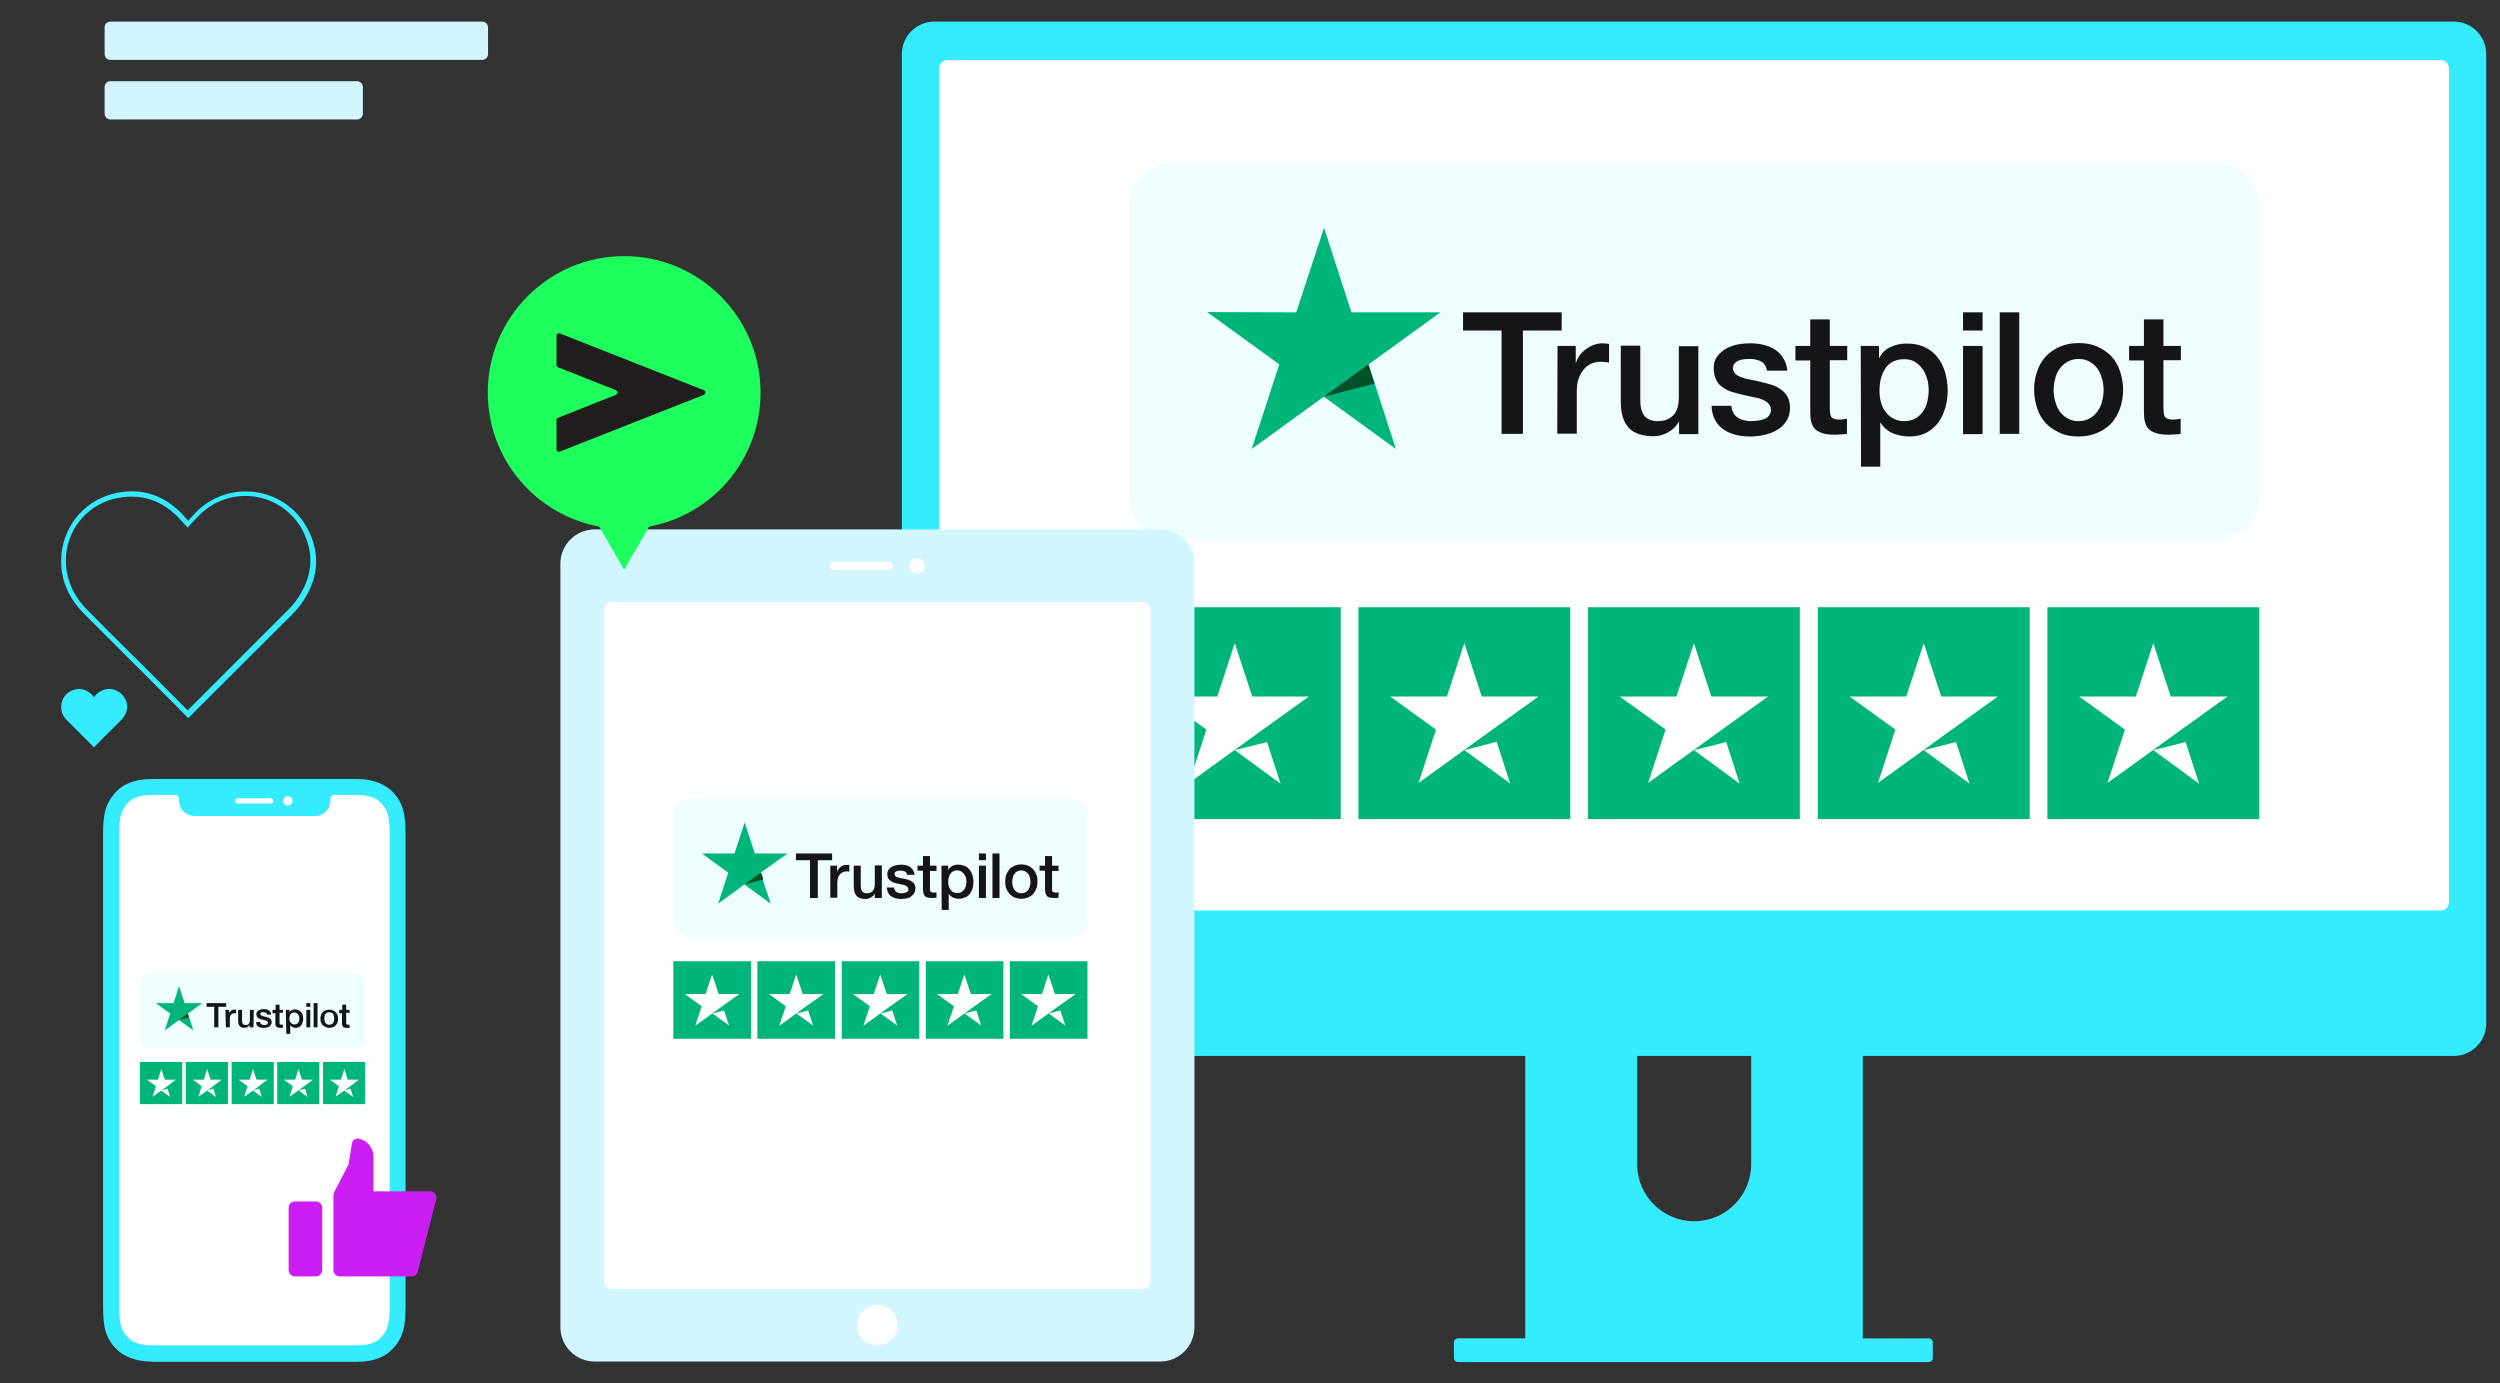
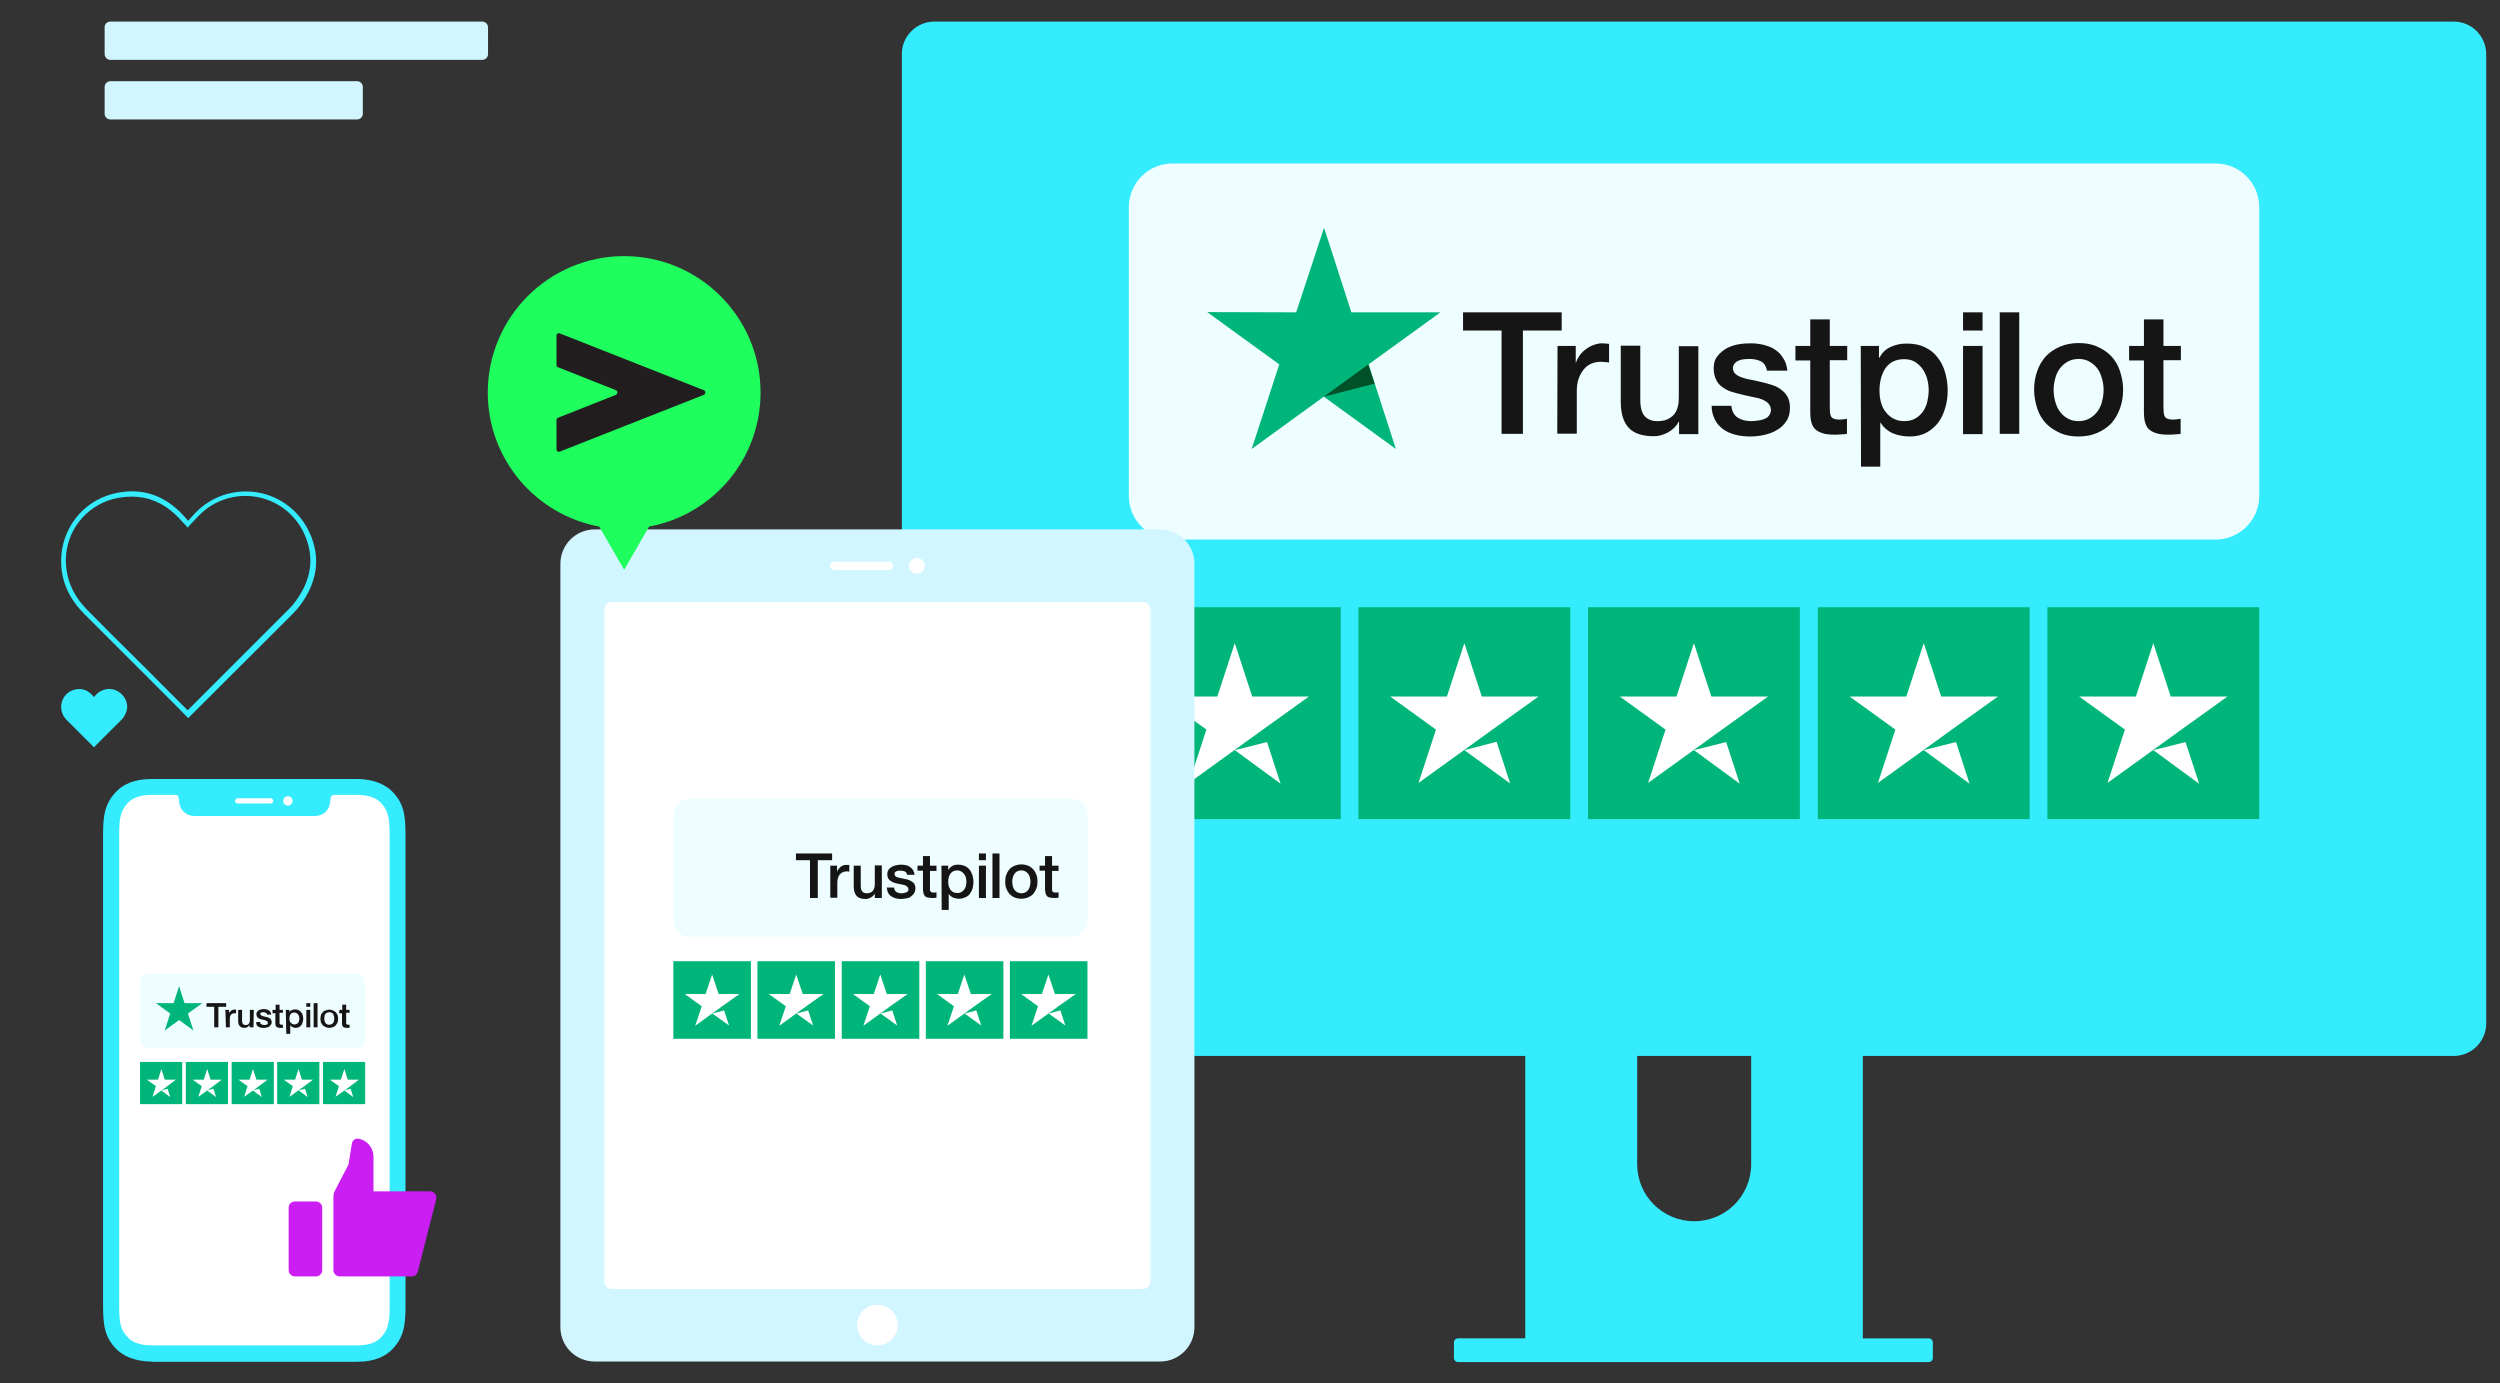
<svg xmlns="http://www.w3.org/2000/svg" version="1.1" id="Layer_1" x="0px" y="0px" viewBox="0 0 960.5 531.4" style="enable-background:new 0 0 960.5 531.4;" xml:space="preserve">
  <rect x="0" y="0" width="960.5" height="531.4" fill="#333333" stroke="none" />
  <style type="text/css">
	.st0{fill:#35ECFF;}
	.st1{fill:#FFFFFF;}
	.st2{fill:#EEFDFF;}
	.st3{fill:#161515;}
	.st4{fill:#00B57A;}
	.st5{fill:#005128;}
	.st6{fill:#D2F6FF;}
	.st7{fill:none;}
	.st8{fill:#1EFE5D;}
	.st9{fill:#221E1F;}
	.st10{fill:#CB1EF3;}
</style>
  <g>
    <g id="Layer_2_00000142174327691621831410000009841156258947265418_">
      <g id="Layer_16">
        <path class="st0" d="M942.7,8.3H359c-6.9,0-12.5,5.6-12.5,12.4v372.5c0,6.9,5.6,12.5,12.5,12.5h227v108.5h-25.8     c-0.9,0-1.6,0.7-1.6,1.6v5.9c0,0.9,0.7,1.6,1.6,1.6H741c0.9,0,1.6-0.7,1.6-1.6v-5.9c0-0.9-0.7-1.6-1.6-1.6h-25.3V405.7h227     c6.9,0,12.5-5.6,12.5-12.5V20.7C955.1,13.8,949.6,8.3,942.7,8.3L942.7,8.3z M672.8,447.3c0,12.1-9.8,21.9-21.9,21.9     s-21.9-9.8-21.9-21.9v-41.6h43.8L672.8,447.3L672.8,447.3z" />
-         <path class="st1" d="M363.9,23.1h573.9c1.7,0,3.1,1.4,3.1,3.1v320.5c0,1.7-1.4,3.1-3.1,3.1H363.9c-1.7,0-3.1-1.4-3.1-3.1V26.2     C360.8,24.5,362.2,23.1,363.9,23.1z" />
        <path class="st0" d="M58.3,523.1c-7.1,0-11.1-2.5-13.3-4.5c-4.6-4.5-5.4-9-5.4-16.8V320.6c0-7.7,0.8-12.2,5.4-16.8     c2.1-2.1,6.1-4.5,13.2-4.5h78.9c7.1,0,11.1,2.5,13.3,4.5c4.6,4.5,5.4,9,5.4,16.8v181.3c0,7.7-0.8,12.2-5.4,16.8     c-2.1,2.1-6.1,4.5-13.2,4.5H58.3z" />
        <g id="Layer_16_00000073690327113447442720000006276516276150274178_">
          <path class="st2" d="M450.5,62.8h400.7c9.3,0,16.8,7.5,16.8,16.8v110.9c0,9.3-7.5,16.8-16.8,16.8H450.5      c-9.3,0-16.8-7.5-16.8-16.8V79.6C433.7,70.3,441.2,62.8,450.5,62.8z" />
          <path class="st3" d="M562.1,120H600v7h-14.9v39.7h-8.2v-39.7h-14.8L562.1,120L562.1,120z M598.4,132.9h7v6.5h0.1      c0.2-0.9,0.7-1.8,1.3-2.7c0.6-0.9,1.4-1.7,2.3-2.4c0.9-0.7,1.9-1.3,3-1.7c1.1-0.4,2.2-0.7,3.3-0.7c0.9,0,1.5,0.1,1.8,0.1      c0.3,0.1,0.7,0.1,1,0.1v7.2c-0.5-0.1-1.1-0.2-1.6-0.2c-0.5,0-1.1-0.1-1.6-0.1c-1.2,0-2.4,0.2-3.6,0.7c-1.1,0.5-2.1,1.2-2.9,2.2      c-0.8,1-1.5,2.2-2,3.6c-0.5,1.4-0.7,3.1-0.7,5v16.1h-7.5L598.4,132.9L598.4,132.9z M652.5,166.8h-7.4V162H645      c-0.9,1.7-2.3,3.1-4.1,4.1c-1.8,1-3.7,1.5-5.5,1.5c-4.4,0-7.7-1.1-9.7-3.3c-2-2.2-3-5.5-3-10v-21.5h7.5v20.8      c0,3,0.6,5.1,1.7,6.3c1.1,1.2,2.7,1.9,4.8,1.9c1.5,0,2.9-0.2,3.9-0.7c1.1-0.5,1.9-1.1,2.6-1.9c0.7-0.8,1.1-1.8,1.4-2.9      s0.4-2.4,0.4-3.7v-19.6h7.5L652.5,166.8L652.5,166.8L652.5,166.8z M665.2,155.9c0.2,2.2,1.1,3.7,2.5,4.6      c1.4,0.9,3.2,1.3,5.2,1.3c0.7,0,1.5-0.1,2.4-0.2c0.9-0.1,1.7-0.3,2.5-0.6c0.8-0.3,1.4-0.7,1.9-1.4s0.7-1.4,0.7-2.3      c-0.1-0.9-0.4-1.7-1.1-2.4s-1.5-1.1-2.5-1.5c-1-0.4-2.2-0.7-3.5-0.9s-2.6-0.6-4-0.9c-1.4-0.3-2.7-0.7-4.1-1.1      c-1.3-0.4-2.4-1-3.5-1.8c-1-0.7-1.9-1.7-2.4-2.9c-0.6-1.2-0.9-2.6-0.9-4.3c0-1.9,0.4-3.4,1.4-4.6c0.9-1.2,2.1-2.2,3.4-3      c1.4-0.7,2.9-1.3,4.6-1.6c1.7-0.3,3.3-0.4,4.8-0.4c1.7,0,3.4,0.2,5,0.6c1.5,0.4,3.1,0.9,4.3,1.8c1.3,0.8,2.4,1.9,3.2,3.3      c0.9,1.3,1.4,2.9,1.6,4.8h-7.8c-0.4-1.8-1.2-3-2.4-3.6c-1.3-0.6-2.7-0.9-4.4-0.9c-0.5,0-1.2,0.1-1.9,0.1      c-0.7,0.1-1.4,0.2-2.1,0.5c-0.6,0.2-1.2,0.6-1.6,1.1c-0.4,0.4-0.7,1.1-0.7,1.8c0,0.9,0.3,1.6,0.9,2.2c0.6,0.6,1.4,1,2.5,1.4      c1,0.4,2.2,0.7,3.5,0.9s2.7,0.6,4.1,0.9c1.4,0.3,2.7,0.7,4,1.1c1.3,0.4,2.5,1,3.5,1.8c1,0.7,1.9,1.7,2.5,2.8s0.9,2.6,0.9,4.2      c0,2-0.4,3.7-1.4,5.1c-0.9,1.4-2.1,2.6-3.6,3.4c-1.4,0.9-3.1,1.5-4.9,1.9c-1.8,0.4-3.6,0.6-5.3,0.6c-2.1,0-4.1-0.2-5.9-0.7      c-1.8-0.5-3.4-1.2-4.7-2.2c-1.3-1-2.4-2.2-3.1-3.7c-0.7-1.4-1.2-3.2-1.2-5.2L665.2,155.9L665.2,155.9L665.2,155.9L665.2,155.9z       M689.8,132.9h5.7v-10.2h7.5v10.2h6.7v5.5H703v18.1c0,0.8,0.1,1.4,0.1,2.1c0.1,0.6,0.2,1.1,0.4,1.4c0.2,0.4,0.6,0.7,1.1,0.9      c0.5,0.2,1.1,0.3,2,0.3c0.5,0,1.1,0,1.5-0.1c0.5-0.1,1.1-0.1,1.5-0.2v5.8c-0.8,0.1-1.6,0.2-2.4,0.2c-0.8,0.1-1.5,0.1-2.4,0.1      c-2,0-3.6-0.2-4.7-0.6c-1.2-0.4-2.1-0.9-2.8-1.6c-0.7-0.7-1.1-1.6-1.4-2.7c-0.3-1.1-0.4-2.4-0.4-3.7v-19.9h-5.7v-5.7V132.9      L689.8,132.9z M714.9,132.9h7v4.6h0.1c1.1-2,2.5-3.4,4.4-4.2c1.9-0.9,3.9-1.3,6.1-1.3c2.7,0,5,0.4,7,1.4c2,0.9,3.6,2.2,4.9,3.9      c1.3,1.6,2.3,3.6,2.9,5.7c0.6,2.2,1,4.5,1,7c0,2.4-0.3,4.5-0.9,6.6c-0.6,2.1-1.5,4.1-2.7,5.7c-1.2,1.6-2.7,2.9-4.5,3.9      c-1.9,1-4,1.5-6.5,1.5c-1.1,0-2.2-0.1-3.3-0.3c-1.1-0.2-2.1-0.5-3.1-0.9s-1.9-1-2.7-1.7c-0.9-0.7-1.5-1.5-2.1-2.4h-0.1v16.9H715      L714.9,132.9L714.9,132.9L714.9,132.9z M741,149.9c0-1.5-0.2-3-0.6-4.4c-0.4-1.4-1-2.7-1.8-3.8s-1.8-2-2.9-2.7      c-1.2-0.7-2.6-1-4.1-1c-3.1,0-5.5,1.1-7.1,3.3c-1.5,2.2-2.4,5.1-2.4,8.7c0,1.7,0.2,3.3,0.6,4.7c0.4,1.4,1,2.7,1.9,3.7      c0.8,1.1,1.8,1.9,3,2.5c1.2,0.6,2.5,0.9,4.1,0.9c1.7,0,3.1-0.4,4.3-1.1c1.2-0.7,2.1-1.6,2.9-2.7c0.7-1.1,1.3-2.4,1.6-3.8      C740.8,152.8,741,151.4,741,149.9L741,149.9z M754.2,120h7.5v7h-7.5V120z M754.2,132.9h7.5v33.9h-7.5V132.9z M768.3,120h7.5      v46.7h-7.5V120z M798.6,167.7c-2.7,0-5.1-0.4-7.2-1.4s-3.9-2.1-5.4-3.7c-1.4-1.5-2.6-3.5-3.3-5.7c-0.7-2.2-1.2-4.6-1.2-7.2      c0-2.6,0.4-4.9,1.2-7.1c0.7-2.2,1.9-4.1,3.3-5.7c1.4-1.5,3.3-2.8,5.4-3.7c2.1-0.9,4.5-1.4,7.2-1.4c2.7,0,5.1,0.4,7.2,1.4      c2.1,0.9,3.9,2.1,5.4,3.7c1.4,1.5,2.6,3.5,3.3,5.7c0.7,2.2,1.2,4.5,1.2,7.1s-0.4,5-1.2,7.2s-1.9,4.1-3.3,5.7      c-1.4,1.5-3.3,2.8-5.4,3.7C803.7,167.2,801.4,167.7,798.6,167.7z M798.6,161.8c1.6,0,3.1-0.4,4.3-1.1c1.2-0.7,2.2-1.6,3-2.7      s1.4-2.4,1.7-3.8c0.4-1.4,0.6-2.9,0.6-4.4c0-1.5-0.2-2.9-0.6-4.3c-0.4-1.4-0.9-2.7-1.7-3.8c-0.8-1.1-1.8-2-3-2.7      c-1.2-0.7-2.7-1.1-4.3-1.1s-3.1,0.4-4.3,1.1c-1.2,0.7-2.2,1.6-3,2.7c-0.8,1.1-1.4,2.4-1.7,3.8c-0.4,1.4-0.6,2.9-0.6,4.3      c0,1.4,0.2,2.9,0.6,4.4c0.4,1.4,0.9,2.7,1.7,3.8c0.8,1.1,1.8,2.1,3,2.7C795.6,161.5,797,161.8,798.6,161.8z M818,132.9h5.7      v-10.2h7.5v10.2h6.7v5.5h-6.7v18.1c0,0.8,0.1,1.4,0.1,2.1c0.1,0.6,0.2,1.1,0.4,1.4c0.2,0.4,0.6,0.7,1.1,0.9      c0.5,0.2,1.1,0.3,2,0.3c0.5,0,1.1,0,1.5-0.1s1.1-0.1,1.5-0.2v5.8c-0.8,0.1-1.6,0.2-2.4,0.2c-0.8,0.1-1.5,0.1-2.4,0.1      c-2,0-3.6-0.2-4.7-0.6c-1.2-0.4-2.1-0.9-2.8-1.6c-0.7-0.7-1.1-1.6-1.4-2.7c-0.3-1.1-0.4-2.4-0.4-3.7v-19.9H818v-5.7L818,132.9      L818,132.9z" />
          <path class="st4" d="M553.4,120h-34.2l-10.5-32.5L498,120l-34.2-0.1l27.7,20.1l-10.6,32.5l27.7-20.1l27.7,20.1l-10.5-32.5      L553.4,120L553.4,120z" />
          <path class="st5" d="M528.1,147.4l-2.4-7.4l-17.1,12.4L528.1,147.4L528.1,147.4z" />
          <path class="st4" d="M433.7,233.3h81.4v81.4h-81.4V233.3z M521.9,233.3h81.4v81.4h-81.4V233.3z M610.1,233.3h81.4v81.4h-81.4      V233.3z M698.4,233.3h81.4v81.4h-81.4V233.3z M786.6,233.3H868v81.4h-81.4V233.3z" />
          <path class="st1" d="M474.4,288.2l12.4-3.1l5.2,16L474.4,288.2z M502.9,267.6h-21.8l-6.7-20.5l-6.7,20.5h-21.8l17.6,12.7      l-6.7,20.5l17.6-12.7l10.8-7.8L502.9,267.6L502.9,267.6z M562.6,288.2L575,285l5.2,16L562.6,288.2z M591.1,267.6h-21.8      l-6.7-20.5l-6.7,20.5h-21.8l17.6,12.7l-6.7,20.5l17.6-12.7l10.8-7.8L591.1,267.6L591.1,267.6z M650.8,288.2l12.4-3.1l5.2,16      L650.8,288.2z M679.3,267.6h-21.8l-6.7-20.5l-6.7,20.5h-21.8l17.6,12.7l-6.7,20.5l17.6-12.7l10.8-7.8L679.3,267.6L679.3,267.6z       M739.1,288.2l12.4-3.1l5.2,16L739.1,288.2z M767.6,267.6h-21.8l-6.7-20.5l-6.7,20.5h-21.8l17.6,12.7l-6.7,20.5l17.6-12.7      l10.8-7.8L767.6,267.6L767.6,267.6z M827.3,288.2l12.4-3.1l5.2,16L827.3,288.2z M855.8,267.6H834l-6.7-20.5l-6.7,20.5h-21.8      l17.6,12.7l-6.7,20.5l17.6-12.7l10.8-7.8L855.8,267.6L855.8,267.6z" />
        </g>
        <path class="st1" d="M146.1,308.2c-1.3-1.3-3.9-2.8-8.9-2.8h-9c-0.5,0.1-1.1,0.3-1.2,1.4c-0.1,1.5-0.3,3.5-1.8,5     c-1.2,1.2-2.6,1.7-4.2,1.7H74.7c-1.6,0-3-0.6-4.2-1.7c-1.5-1.5-1.7-3.5-1.8-5c-0.1-1.1-0.7-1.4-1.2-1.4h-9.2     c-5,0-7.6,1.5-8.9,2.8c-3,3-3.6,5.8-3.6,12.3v181.3c0,6.5,0.5,9.4,3.6,12.3c1.3,1.3,3.9,2.8,8.9,2.8h78.9c5,0,7.6-1.5,8.9-2.8     c3-3,3.6-5.8,3.6-12.3V320.6C149.7,314.1,149.1,311.2,146.1,308.2L146.1,308.2z" />
        <path class="st1" d="M112.4,307.7c0,1-0.8,1.8-1.8,1.8s-1.8-0.8-1.8-1.8s0.8-1.8,1.8-1.8S112.4,306.7,112.4,307.7z" />
        <path class="st1" d="M105,307.7c0,0.5-0.4,1-1,1H91.3c-0.5,0-1-0.4-1-1l0,0c0-0.5,0.4-1,1-1H104C104.6,306.8,105,307.2,105,307.7     L105,307.7z" />
        <path class="st6" d="M228.5,203.4h217.2c7.3,0,13.2,5.9,13.2,13.2v293.3c0,7.3-5.9,13.2-13.2,13.2H228.5     c-7.3,0-13.2-5.9-13.2-13.2V216.6C215.3,209.3,221.2,203.4,228.5,203.4z" />
        <path class="st1" d="M235,231.3h204.2c1.5,0,2.8,1.2,2.8,2.8v258.3c0,1.5-1.2,2.8-2.8,2.8H235c-1.5,0-2.8-1.2-2.8-2.8V234.1     C232.3,232.6,233.5,231.3,235,231.3z" />
        <circle class="st1" cx="337.1" cy="509.1" r="7.8" />
        <path class="st1" d="M355.3,217.4c0,1.7-1.3,3-3,3s-3-1.3-3-3s1.3-3,3-3S355.3,215.7,355.3,217.4z" />
        <path class="st1" d="M343.1,217.4c0,0.9-0.7,1.6-1.6,1.6h-21c-0.9,0-1.6-0.7-1.6-1.6l0,0c0-0.9,0.7-1.6,1.6-1.6h21     C342.4,215.8,343.1,216.5,343.1,217.4L343.1,217.4z" />
        <path class="st6" d="M42.4,8.3h142.9c1.2,0,2.2,1,2.2,2.2v10.3c0,1.2-1,2.2-2.2,2.2H42.4c-1.2,0-2.2-1-2.2-2.2V10.4     C40.2,9.2,41.2,8.3,42.4,8.3z" />
        <path class="st6" d="M42.4,31.2h94.8c1.2,0,2.2,1,2.2,2.2v10.3c0,1.2-1,2.2-2.2,2.2H42.4c-1.2,0-2.2-1-2.2-2.2V33.4     C40.2,32.2,41.2,31.2,42.4,31.2z" />
-         <rect x="23.4" class="st7" width="937.1" height="531.4" />
      </g>
    </g>
  </g>
  <g>
    <path class="st0" d="M72.3,275.9l-3.9-4c-2.6-2.6-5.2-5.2-7.8-7.8c-3.4-3.5-6.9-6.9-10.3-10.3c-6-6-12.1-12.1-18.1-18.1   c-5.8-5.9-8.8-12.7-8.7-20.4c0-5.8,2-11.5,5.5-16.1s8.5-7.9,14.1-9.4c9.9-2.6,18.6-0.3,26,6.8c0.9,0.9,1.7,1.8,2.6,2.8   c0.2,0.2,0.4,0.5,0.6,0.7c0.2-0.3,0.5-0.5,0.7-0.8c0.7-0.8,1.4-1.5,2.1-2.3c6.2-6.4,15.1-9.3,23.9-7.8c8.8,1.5,16.2,7.3,19.9,15.4   c4.4,9.5,3.1,18.9-3.6,28c-0.8,1.1-1.8,2.1-2.7,3.1C99.8,248.5,73,275.2,73,275.2L72.3,275.9L72.3,275.9z M50.6,190.8   c-2.3,0-4.6,0.3-7.1,0.9c-5.2,1.4-9.8,4.4-13.1,8.7c-3.3,4.2-5.1,9.5-5.1,14.8c0,7.1,2.7,13.5,8.1,19c6,6.1,12,12.1,18.1,18.1   c3.5,3.4,6.9,6.9,10.3,10.3c2.6,2.6,5.2,5.2,7.8,7.8l2.5,2.5c4.3-4.3,27.3-27.3,38.9-38.9c0.9-0.9,1.8-1.9,2.5-2.9   c6.3-8.5,7.4-17.2,3.4-26c-3.4-7.5-10.3-12.8-18.4-14.2c-8.1-1.4-16.4,1.3-22.1,7.2c-0.7,0.7-1.4,1.4-2.1,2.2c-0.5,0.5-1,1-1.5,1.6   l-0.7,0.8l-0.7-0.8c-0.5-0.5-0.9-1-1.4-1.5c-0.9-0.9-1.6-1.8-2.5-2.6C62.7,193.2,57,190.8,50.6,190.8L50.6,190.8z" />
  </g>
  <path class="st8" d="M292.2,150.8c0-28.9-23.5-52.4-52.4-52.4s-52.4,23.5-52.4,52.4c0,25.7,18.5,47,42.8,51.5l9.6,16.6l9.6-16.6  C273.8,197.8,292.2,176.5,292.2,150.8z" />
  <path class="st9" d="M213.8,129v11.2c0,0.4,0.2,0.8,0.6,0.9l22.2,8.8c0.8,0.3,0.8,1.5,0,1.8l-22.2,8.8c-0.4,0.1-0.6,0.5-0.6,0.9  v11.2c0,0.7,0.7,1.2,1.3,0.9l55.3-21.8c0.8-0.3,0.8-1.5,0-1.8l-55.3-21.8C214.5,127.8,213.8,128.3,213.8,129L213.8,129z" />
  <path class="st0" d="M36.1,287.1c-1-1-2-2-2.9-2.9c-2.5-2.5-5-5-7.5-7.5c-1.4-1.4-2.2-3.1-2.2-5.2c0-1.5,0.5-2.9,1.4-4.1  c0.9-1.2,2.2-2,3.6-2.4c2.5-0.7,4.7-0.1,6.6,1.7c0.4,0.3,0.6,0.7,1,1.1c0.4-0.4,0.6-0.7,0.9-1c1.6-1.6,3.9-2.4,6.1-2  c2.2,0.4,4.1,1.9,5.1,3.9c1.2,2.5,0.7,4.9-0.9,7.1c-0.2,0.3-0.4,0.5-0.7,0.8C43.1,280,36.1,287.1,36.1,287.1L36.1,287.1z" />
  <g id="Layer_16_00000158738803046212324490000014069173571238821261_">
    <path class="st2" d="M264.9,306.9h146.7c3.4,0,6.2,2.8,6.2,6.2v40.6c0,3.4-2.8,6.2-6.2,6.2H264.9c-3.4,0-6.2-2.8-6.2-6.2v-40.6   C258.7,309.7,261.5,306.9,264.9,306.9z" />
    <path class="st3" d="M305.8,327.9h13.9v2.6h-5.5V345h-3v-14.5h-5.4L305.8,327.9L305.8,327.9z M319,332.6h2.6v2.4h0   c0.1-0.3,0.2-0.7,0.5-1c0.2-0.3,0.5-0.6,0.8-0.9c0.3-0.3,0.7-0.5,1.1-0.6c0.4-0.2,0.8-0.2,1.2-0.2c0.3,0,0.6,0,0.7,0   c0.1,0,0.2,0,0.4,0v2.6c-0.2,0-0.4-0.1-0.6-0.1c-0.2,0-0.4,0-0.6,0c-0.5,0-0.9,0.1-1.3,0.3s-0.8,0.5-1.1,0.8   c-0.3,0.4-0.6,0.8-0.7,1.3c-0.2,0.5-0.3,1.1-0.3,1.8v5.9H319L319,332.6L319,332.6z M338.8,345h-2.7v-1.7h0   c-0.3,0.6-0.8,1.1-1.5,1.5c-0.7,0.4-1.4,0.6-2,0.6c-1.6,0-2.8-0.4-3.5-1.2c-0.7-0.8-1.1-2-1.1-3.7v-7.9h2.7v7.6   c0,1.1,0.2,1.9,0.6,2.3c0.4,0.5,1,0.7,1.8,0.7c0.6,0,1-0.1,1.4-0.3s0.7-0.4,0.9-0.7c0.2-0.3,0.4-0.7,0.5-1.1   c0.1-0.4,0.2-0.9,0.2-1.4v-7.2h2.7L338.8,345L338.8,345L338.8,345z M343.5,341c0.1,0.8,0.4,1.4,0.9,1.7c0.5,0.3,1.2,0.5,1.9,0.5   c0.2,0,0.6,0,0.9-0.1s0.6-0.1,0.9-0.2c0.3-0.1,0.5-0.3,0.7-0.5c0.2-0.2,0.3-0.5,0.2-0.8c0-0.3-0.1-0.6-0.4-0.9s-0.6-0.4-0.9-0.6   c-0.4-0.1-0.8-0.2-1.3-0.3c-0.5-0.1-1-0.2-1.5-0.3s-1-0.2-1.5-0.4c-0.5-0.2-0.9-0.4-1.3-0.7c-0.4-0.3-0.7-0.6-0.9-1   c-0.2-0.4-0.3-0.9-0.3-1.6c0-0.7,0.2-1.2,0.5-1.7c0.3-0.5,0.8-0.8,1.3-1.1c0.5-0.3,1.1-0.5,1.7-0.6c0.6-0.1,1.2-0.2,1.8-0.2   c0.6,0,1.3,0.1,1.8,0.2c0.6,0.1,1.1,0.3,1.6,0.7c0.5,0.3,0.9,0.7,1.2,1.2c0.3,0.5,0.5,1.1,0.6,1.8h-2.9c-0.1-0.7-0.4-1.1-0.9-1.3   c-0.5-0.2-1-0.3-1.6-0.3c-0.2,0-0.4,0-0.7,0c-0.3,0-0.5,0.1-0.8,0.2c-0.2,0.1-0.4,0.2-0.6,0.4c-0.2,0.2-0.2,0.4-0.2,0.7   c0,0.3,0.1,0.6,0.3,0.8c0.2,0.2,0.5,0.4,0.9,0.5c0.4,0.1,0.8,0.2,1.3,0.3c0.5,0.1,1,0.2,1.5,0.3s1,0.2,1.5,0.4   c0.5,0.2,0.9,0.4,1.3,0.7c0.4,0.3,0.7,0.6,0.9,1c0.2,0.4,0.3,0.9,0.3,1.5c0,0.7-0.2,1.4-0.5,1.9c-0.3,0.5-0.8,0.9-1.3,1.3   s-1.1,0.6-1.8,0.7c-0.7,0.1-1.3,0.2-1.9,0.2c-0.8,0-1.5-0.1-2.2-0.3c-0.7-0.2-1.3-0.5-1.7-0.8c-0.5-0.4-0.9-0.8-1.1-1.4   c-0.3-0.5-0.4-1.2-0.5-1.9L343.5,341L343.5,341L343.5,341L343.5,341z M352.5,332.6h2.1v-3.7h2.7v3.7h2.5v2h-2.5v6.6   c0,0.3,0,0.5,0,0.8c0,0.2,0.1,0.4,0.2,0.5c0.1,0.1,0.2,0.2,0.4,0.3c0.2,0.1,0.4,0.1,0.7,0.1c0.2,0,0.4,0,0.6,0c0.2,0,0.4,0,0.6-0.1   v2.1c-0.3,0-0.6,0.1-0.9,0.1c-0.3,0-0.6,0-0.9,0c-0.7,0-1.3-0.1-1.7-0.2c-0.4-0.1-0.8-0.3-1-0.6c-0.2-0.3-0.4-0.6-0.5-1   c-0.1-0.4-0.1-0.9-0.2-1.4v-7.3h-2.1V332.6L352.5,332.6L352.5,332.6z M361.7,332.6h2.6v1.7h0c0.4-0.7,0.9-1.2,1.6-1.6   s1.4-0.5,2.2-0.5c1,0,1.8,0.2,2.6,0.5c0.7,0.3,1.3,0.8,1.8,1.4c0.5,0.6,0.8,1.3,1.1,2.1c0.2,0.8,0.4,1.7,0.4,2.6s-0.1,1.6-0.3,2.4   c-0.2,0.8-0.6,1.5-1,2.1c-0.4,0.6-1,1.1-1.7,1.4s-1.5,0.6-2.4,0.6c-0.4,0-0.8,0-1.2-0.1c-0.4-0.1-0.8-0.2-1.1-0.3s-0.7-0.4-1-0.6   c-0.3-0.2-0.6-0.6-0.8-0.9h0v6.2h-2.7L361.7,332.6L361.7,332.6L361.7,332.6z M371.3,338.8c0-0.6-0.1-1.1-0.2-1.6   c-0.1-0.5-0.4-1-0.7-1.4c-0.3-0.4-0.7-0.7-1.1-1c-0.4-0.2-0.9-0.4-1.5-0.4c-1.1,0-2,0.4-2.6,1.2c-0.6,0.8-0.9,1.9-0.9,3.2   c0,0.6,0.1,1.2,0.2,1.7c0.2,0.5,0.4,1,0.7,1.4c0.3,0.4,0.7,0.7,1.1,0.9c0.4,0.2,0.9,0.3,1.5,0.3c0.6,0,1.1-0.1,1.6-0.4   s0.8-0.6,1.1-1c0.3-0.4,0.5-0.9,0.6-1.4C371.2,339.9,371.3,339.3,371.3,338.8L371.3,338.8z M376.1,327.9h2.7v2.6h-2.7V327.9z    M376.1,332.6h2.7V345h-2.7V332.6z M381.3,327.9h2.7V345h-2.7V327.9z M392.4,345.3c-1,0-1.9-0.2-2.6-0.5c-0.8-0.3-1.4-0.8-2-1.4   c-0.5-0.6-0.9-1.3-1.2-2.1c-0.3-0.8-0.4-1.7-0.4-2.6c0-0.9,0.1-1.8,0.4-2.6c0.3-0.8,0.7-1.5,1.2-2.1c0.5-0.6,1.2-1,2-1.4   c0.8-0.3,1.7-0.5,2.6-0.5s1.9,0.2,2.6,0.5c0.8,0.3,1.4,0.8,2,1.4c0.5,0.6,0.9,1.3,1.2,2.1c0.3,0.8,0.4,1.7,0.4,2.6   c0,0.9-0.1,1.8-0.4,2.6s-0.7,1.5-1.2,2.1c-0.5,0.6-1.2,1-2,1.4C394.2,345.1,393.4,345.3,392.4,345.3z M392.4,343.2   c0.6,0,1.1-0.1,1.6-0.4c0.5-0.2,0.8-0.6,1.1-1s0.5-0.9,0.6-1.4c0.1-0.5,0.2-1,0.2-1.6s-0.1-1-0.2-1.6c-0.1-0.5-0.3-1-0.6-1.4   c-0.3-0.4-0.7-0.7-1.1-1c-0.5-0.2-1-0.4-1.6-0.4c-0.6,0-1.1,0.1-1.6,0.4c-0.5,0.2-0.8,0.6-1.1,1c-0.3,0.4-0.5,0.9-0.6,1.4   s-0.2,1-0.2,1.6c0,0.5,0.1,1.1,0.2,1.6c0.1,0.5,0.3,1,0.6,1.4c0.3,0.4,0.7,0.8,1.1,1C391.3,343,391.8,343.2,392.4,343.2z    M399.4,332.6h2.1v-3.7h2.7v3.7h2.5v2h-2.5v6.6c0,0.3,0,0.5,0,0.8c0,0.2,0.1,0.4,0.2,0.5c0.1,0.1,0.2,0.2,0.4,0.3   c0.2,0.1,0.4,0.1,0.7,0.1c0.2,0,0.4,0,0.6,0c0.2,0,0.4,0,0.6-0.1v2.1c-0.3,0-0.6,0.1-0.9,0.1c-0.3,0-0.6,0-0.9,0   c-0.7,0-1.3-0.1-1.7-0.2c-0.4-0.1-0.8-0.3-1-0.6c-0.2-0.3-0.4-0.6-0.5-1c-0.1-0.4-0.1-0.9-0.2-1.4v-7.3h-2.1L399.4,332.6   L399.4,332.6L399.4,332.6z" />
-     <path class="st4" d="M302.6,327.9H290l-3.9-11.9l-3.9,11.9l-12.5,0l10.1,7.4l-3.9,11.9l10.1-7.4l10.1,7.4l-3.9-11.9L302.6,327.9   L302.6,327.9z" />
-     <path class="st5" d="M293.3,337.9l-0.9-2.7l-6.3,4.5L293.3,337.9L293.3,337.9z" />
    <path class="st4" d="M258.7,369.3h29.8v29.8h-29.8V369.3z M291,369.3h29.8v29.8H291V369.3z M323.4,369.3h29.8v29.8h-29.8V369.3z    M355.7,369.3h29.8v29.8h-29.8V369.3z M388,369.3h29.8v29.8H388V369.3z" />
    <path class="st1" d="M273.7,389.4l4.5-1.2l1.9,5.8L273.7,389.4z M284.1,381.9h-8l-2.5-7.5l-2.5,7.5h-8l6.5,4.7l-2.5,7.5l6.5-4.7   l4-2.9L284.1,381.9L284.1,381.9z M306,389.4l4.5-1.2l1.9,5.8L306,389.4z M316.4,381.9h-8l-2.5-7.5l-2.5,7.5h-8l6.5,4.7l-2.5,7.5   l6.5-4.7l4-2.9L316.4,381.9L316.4,381.9z M338.3,389.4l4.5-1.2l1.9,5.8L338.3,389.4z M348.7,381.9h-8l-2.5-7.5l-2.5,7.5h-8l6.5,4.7   l-2.5,7.5l6.5-4.7l4-2.9L348.7,381.9L348.7,381.9z M370.6,389.4l4.5-1.2l1.9,5.8L370.6,389.4z M381,381.9h-8l-2.5-7.5l-2.5,7.5h-8   l6.5,4.7l-2.5,7.5l6.5-4.7l4-2.9L381,381.9L381,381.9z M402.9,389.4l4.5-1.2l1.9,5.8L402.9,389.4z M413.3,381.9h-8l-2.5-7.5   l-2.5,7.5h-8l6.5,4.7l-2.5,7.5l6.5-4.7l4-2.9L413.3,381.9L413.3,381.9z" />
  </g>
  <g id="Layer_16_00000173134108982624434510000001197922180683614870_">
    <path class="st2" d="M57.2,374H137c1.8,0,3.3,1.5,3.3,3.3v22.1c0,1.8-1.5,3.3-3.3,3.3H57.2c-1.8,0-3.3-1.5-3.3-3.3v-22.1   C53.8,375.5,55.3,374,57.2,374z" />
    <path class="st3" d="M79.4,385.4h7.5v1.4h-3v7.9h-1.6v-7.9h-3L79.4,385.4L79.4,385.4z M86.6,388H88v1.3h0c0-0.2,0.1-0.4,0.3-0.5   c0.1-0.2,0.3-0.3,0.5-0.5c0.2-0.1,0.4-0.3,0.6-0.3c0.2-0.1,0.4-0.1,0.7-0.1c0.2,0,0.3,0,0.4,0c0.1,0,0.1,0,0.2,0v1.4   c-0.1,0-0.2,0-0.3,0c-0.1,0-0.2,0-0.3,0c-0.2,0-0.5,0-0.7,0.1c-0.2,0.1-0.4,0.2-0.6,0.4c-0.2,0.2-0.3,0.4-0.4,0.7   c-0.1,0.3-0.1,0.6-0.1,1v3.2h-1.5L86.6,388L86.6,388z M97.4,394.7h-1.5v-0.9h0c-0.2,0.3-0.5,0.6-0.8,0.8c-0.4,0.2-0.7,0.3-1.1,0.3   c-0.9,0-1.5-0.2-1.9-0.7c-0.4-0.4-0.6-1.1-0.6-2V388H93v4.1c0,0.6,0.1,1,0.3,1.3c0.2,0.2,0.5,0.4,1,0.4c0.3,0,0.6,0,0.8-0.1   c0.2-0.1,0.4-0.2,0.5-0.4c0.1-0.2,0.2-0.4,0.3-0.6c0.1-0.2,0.1-0.5,0.1-0.7V388h1.5L97.4,394.7L97.4,394.7L97.4,394.7z M99.9,392.6   c0,0.4,0.2,0.7,0.5,0.9c0.3,0.2,0.6,0.3,1,0.3c0.1,0,0.3,0,0.5,0s0.3-0.1,0.5-0.1c0.2-0.1,0.3-0.1,0.4-0.3s0.1-0.3,0.1-0.5   c0-0.2-0.1-0.3-0.2-0.5c-0.1-0.1-0.3-0.2-0.5-0.3c-0.2-0.1-0.4-0.1-0.7-0.2c-0.3-0.1-0.5-0.1-0.8-0.2c-0.3-0.1-0.5-0.1-0.8-0.2   c-0.3-0.1-0.5-0.2-0.7-0.4c-0.2-0.1-0.4-0.3-0.5-0.6c-0.1-0.2-0.2-0.5-0.2-0.9c0-0.4,0.1-0.7,0.3-0.9c0.2-0.2,0.4-0.4,0.7-0.6   c0.3-0.1,0.6-0.3,0.9-0.3c0.3-0.1,0.7-0.1,1-0.1c0.3,0,0.7,0,1,0.1s0.6,0.2,0.9,0.4c0.3,0.2,0.5,0.4,0.6,0.6c0.2,0.3,0.3,0.6,0.3,1   h-1.6c-0.1-0.4-0.2-0.6-0.5-0.7c-0.3-0.1-0.5-0.2-0.9-0.2c-0.1,0-0.2,0-0.4,0c-0.1,0-0.3,0-0.4,0.1c-0.1,0-0.2,0.1-0.3,0.2   c-0.1,0.1-0.1,0.2-0.1,0.4c0,0.2,0.1,0.3,0.2,0.4c0.1,0.1,0.3,0.2,0.5,0.3c0.2,0.1,0.4,0.1,0.7,0.2c0.3,0.1,0.5,0.1,0.8,0.2   c0.3,0.1,0.5,0.1,0.8,0.2c0.3,0.1,0.5,0.2,0.7,0.4c0.2,0.1,0.4,0.3,0.5,0.6s0.2,0.5,0.2,0.8c0,0.4-0.1,0.7-0.3,1   c-0.2,0.3-0.4,0.5-0.7,0.7s-0.6,0.3-1,0.4c-0.4,0.1-0.7,0.1-1.1,0.1c-0.4,0-0.8,0-1.2-0.1c-0.4-0.1-0.7-0.2-0.9-0.4   c-0.3-0.2-0.5-0.4-0.6-0.7c-0.1-0.3-0.2-0.6-0.2-1L99.9,392.6L99.9,392.6L99.9,392.6L99.9,392.6z M104.8,388h1.1v-2h1.5v2h1.3v1.1   h-1.3v3.6c0,0.2,0,0.3,0,0.4c0,0.1,0,0.2,0.1,0.3c0,0.1,0.1,0.1,0.2,0.2c0.1,0,0.2,0.1,0.4,0.1c0.1,0,0.2,0,0.3,0   c0.1,0,0.2,0,0.3,0v1.2c-0.2,0-0.3,0-0.5,0c-0.2,0-0.3,0-0.5,0c-0.4,0-0.7,0-0.9-0.1c-0.2-0.1-0.4-0.2-0.6-0.3   c-0.1-0.1-0.2-0.3-0.3-0.5c-0.1-0.2-0.1-0.5-0.1-0.7v-4h-1.1V388L104.8,388L104.8,388z M109.8,388h1.4v0.9h0   c0.2-0.4,0.5-0.7,0.9-0.8c0.4-0.2,0.8-0.3,1.2-0.3c0.5,0,1,0.1,1.4,0.3c0.4,0.2,0.7,0.4,1,0.8c0.3,0.3,0.5,0.7,0.6,1.1   s0.2,0.9,0.2,1.4s-0.1,0.9-0.2,1.3c-0.1,0.4-0.3,0.8-0.5,1.1c-0.2,0.3-0.5,0.6-0.9,0.8c-0.4,0.2-0.8,0.3-1.3,0.3   c-0.2,0-0.4,0-0.6-0.1c-0.2,0-0.4-0.1-0.6-0.2c-0.2-0.1-0.4-0.2-0.5-0.3c-0.2-0.1-0.3-0.3-0.4-0.5h0v3.4h-1.5L109.8,388L109.8,388   L109.8,388z M115,391.4c0-0.3,0-0.6-0.1-0.9c-0.1-0.3-0.2-0.5-0.4-0.8c-0.2-0.2-0.4-0.4-0.6-0.5c-0.2-0.1-0.5-0.2-0.8-0.2   c-0.6,0-1.1,0.2-1.4,0.6c-0.3,0.4-0.5,1-0.5,1.7c0,0.3,0,0.7,0.1,0.9c0.1,0.3,0.2,0.5,0.4,0.7c0.2,0.2,0.4,0.4,0.6,0.5   c0.2,0.1,0.5,0.2,0.8,0.2c0.3,0,0.6-0.1,0.9-0.2c0.2-0.1,0.4-0.3,0.6-0.5c0.1-0.2,0.3-0.5,0.3-0.8C115,391.9,115,391.7,115,391.4   L115,391.4z M117.7,385.4h1.5v1.4h-1.5V385.4z M117.7,388h1.5v6.7h-1.5V388z M120.5,385.4h1.5v9.3h-1.5V385.4z M126.5,394.9   c-0.5,0-1-0.1-1.4-0.3c-0.4-0.2-0.8-0.4-1.1-0.7c-0.3-0.3-0.5-0.7-0.7-1.1c-0.1-0.4-0.2-0.9-0.2-1.4s0.1-1,0.2-1.4   c0.1-0.4,0.4-0.8,0.7-1.1c0.3-0.3,0.6-0.6,1.1-0.7s0.9-0.3,1.4-0.3c0.5,0,1,0.1,1.4,0.3c0.4,0.2,0.8,0.4,1.1,0.7   c0.3,0.3,0.5,0.7,0.7,1.1c0.1,0.4,0.2,0.9,0.2,1.4c0,0.5-0.1,1-0.2,1.4c-0.2,0.4-0.4,0.8-0.7,1.1c-0.3,0.3-0.6,0.6-1.1,0.7   C127.5,394.8,127.1,394.9,126.5,394.9z M126.5,393.7c0.3,0,0.6-0.1,0.9-0.2c0.2-0.1,0.4-0.3,0.6-0.5c0.2-0.2,0.3-0.5,0.3-0.8   c0.1-0.3,0.1-0.6,0.1-0.9c0-0.3,0-0.6-0.1-0.9c-0.1-0.3-0.2-0.5-0.3-0.8s-0.4-0.4-0.6-0.5c-0.2-0.1-0.5-0.2-0.9-0.2   c-0.3,0-0.6,0.1-0.9,0.2c-0.2,0.1-0.4,0.3-0.6,0.5c-0.2,0.2-0.3,0.5-0.3,0.8s-0.1,0.6-0.1,0.9s0,0.6,0.1,0.9s0.2,0.5,0.3,0.8   c0.2,0.2,0.4,0.4,0.6,0.5C125.9,393.7,126.2,393.7,126.5,393.7z M130.4,388h1.1v-2h1.5v2h1.3v1.1H133v3.6c0,0.2,0,0.3,0,0.4   c0,0.1,0,0.2,0.1,0.3c0,0.1,0.1,0.1,0.2,0.2c0.1,0,0.2,0.1,0.4,0.1c0.1,0,0.2,0,0.3,0s0.2,0,0.3,0v1.2c-0.2,0-0.3,0-0.5,0   c-0.2,0-0.3,0-0.5,0c-0.4,0-0.7,0-0.9-0.1s-0.4-0.2-0.6-0.3c-0.1-0.1-0.2-0.3-0.3-0.5s-0.1-0.5-0.1-0.7v-4h-1.1L130.4,388   L130.4,388L130.4,388z" />
    <path class="st4" d="M77.7,385.4h-6.8l-2.1-6.5l-2.1,6.5l-6.8,0l5.5,4l-2.1,6.5l5.5-4l5.5,4l-2.1-6.5L77.7,385.4L77.7,385.4z" />
-     <path class="st5" d="M72.6,390.9l-0.5-1.5l-3.4,2.5L72.6,390.9L72.6,390.9z" />
    <path class="st4" d="M53.8,408H70v16.2H53.8V408z M71.4,408h16.2v16.2H71.4V408z M89,408h16.2v16.2H89V408z M106.5,408h16.2v16.2   h-16.2V408z M124.1,408h16.2v16.2h-16.2V408z" />
    <path class="st1" d="M61.9,418.9l2.5-0.6l1,3.2L61.9,418.9z M67.6,414.8h-4.3l-1.3-4.1l-1.3,4.1h-4.3l3.5,2.5l-1.3,4.1l3.5-2.5   l2.2-1.6L67.6,414.8L67.6,414.8z M79.5,418.9l2.5-0.6l1,3.2L79.5,418.9z M85.2,414.8h-4.3l-1.3-4.1l-1.3,4.1h-4.3l3.5,2.5l-1.3,4.1   l3.5-2.5l2.2-1.6L85.2,414.8L85.2,414.8z M97.1,418.9l2.5-0.6l1,3.2L97.1,418.9z M102.8,414.8h-4.3l-1.3-4.1l-1.3,4.1h-4.3l3.5,2.5   l-1.3,4.1l3.5-2.5l2.2-1.6L102.8,414.8L102.8,414.8z M114.7,418.9l2.5-0.6l1,3.2L114.7,418.9z M120.3,414.8H116l-1.3-4.1l-1.3,4.1   H109l3.5,2.5l-1.3,4.1l3.5-2.5l2.2-1.6L120.3,414.8L120.3,414.8z M132.2,418.9l2.5-0.6l1,3.2L132.2,418.9z M137.9,414.8h-4.3   l-1.3-4.1l-1.3,4.1h-4.3l3.5,2.5l-1.3,4.1l3.5-2.5l2.2-1.6L137.9,414.8L137.9,414.8z" />
  </g>
  <path class="st10" d="M113.3,461.6h8.1c1.3,0,2.4,1.1,2.4,2.4V488c0,1.3-1.1,2.4-2.4,2.4h-8.1c-1.3,0-2.4-1.1-2.4-2.4v-24.1  C110.9,462.6,112,461.6,113.3,461.6z" />
  <path class="st10" d="M143.5,457.7v-13.3c0-3.3-2.3-6.2-5.6-6.9l0,0c-1.2-0.3-2.5,0.5-2.7,1.8l-1.3,8.1l-5.3,10.2  c-0.4,0.7-0.5,1.4-0.5,2.2V488c0,1.3,1.1,2.4,2.4,2.4h27.7c1.1,0,2-0.7,2.3-1.8l7.1-27.9c0.4-1.5-0.8-3-2.3-3L143.5,457.7  L143.5,457.7z" />
</svg>